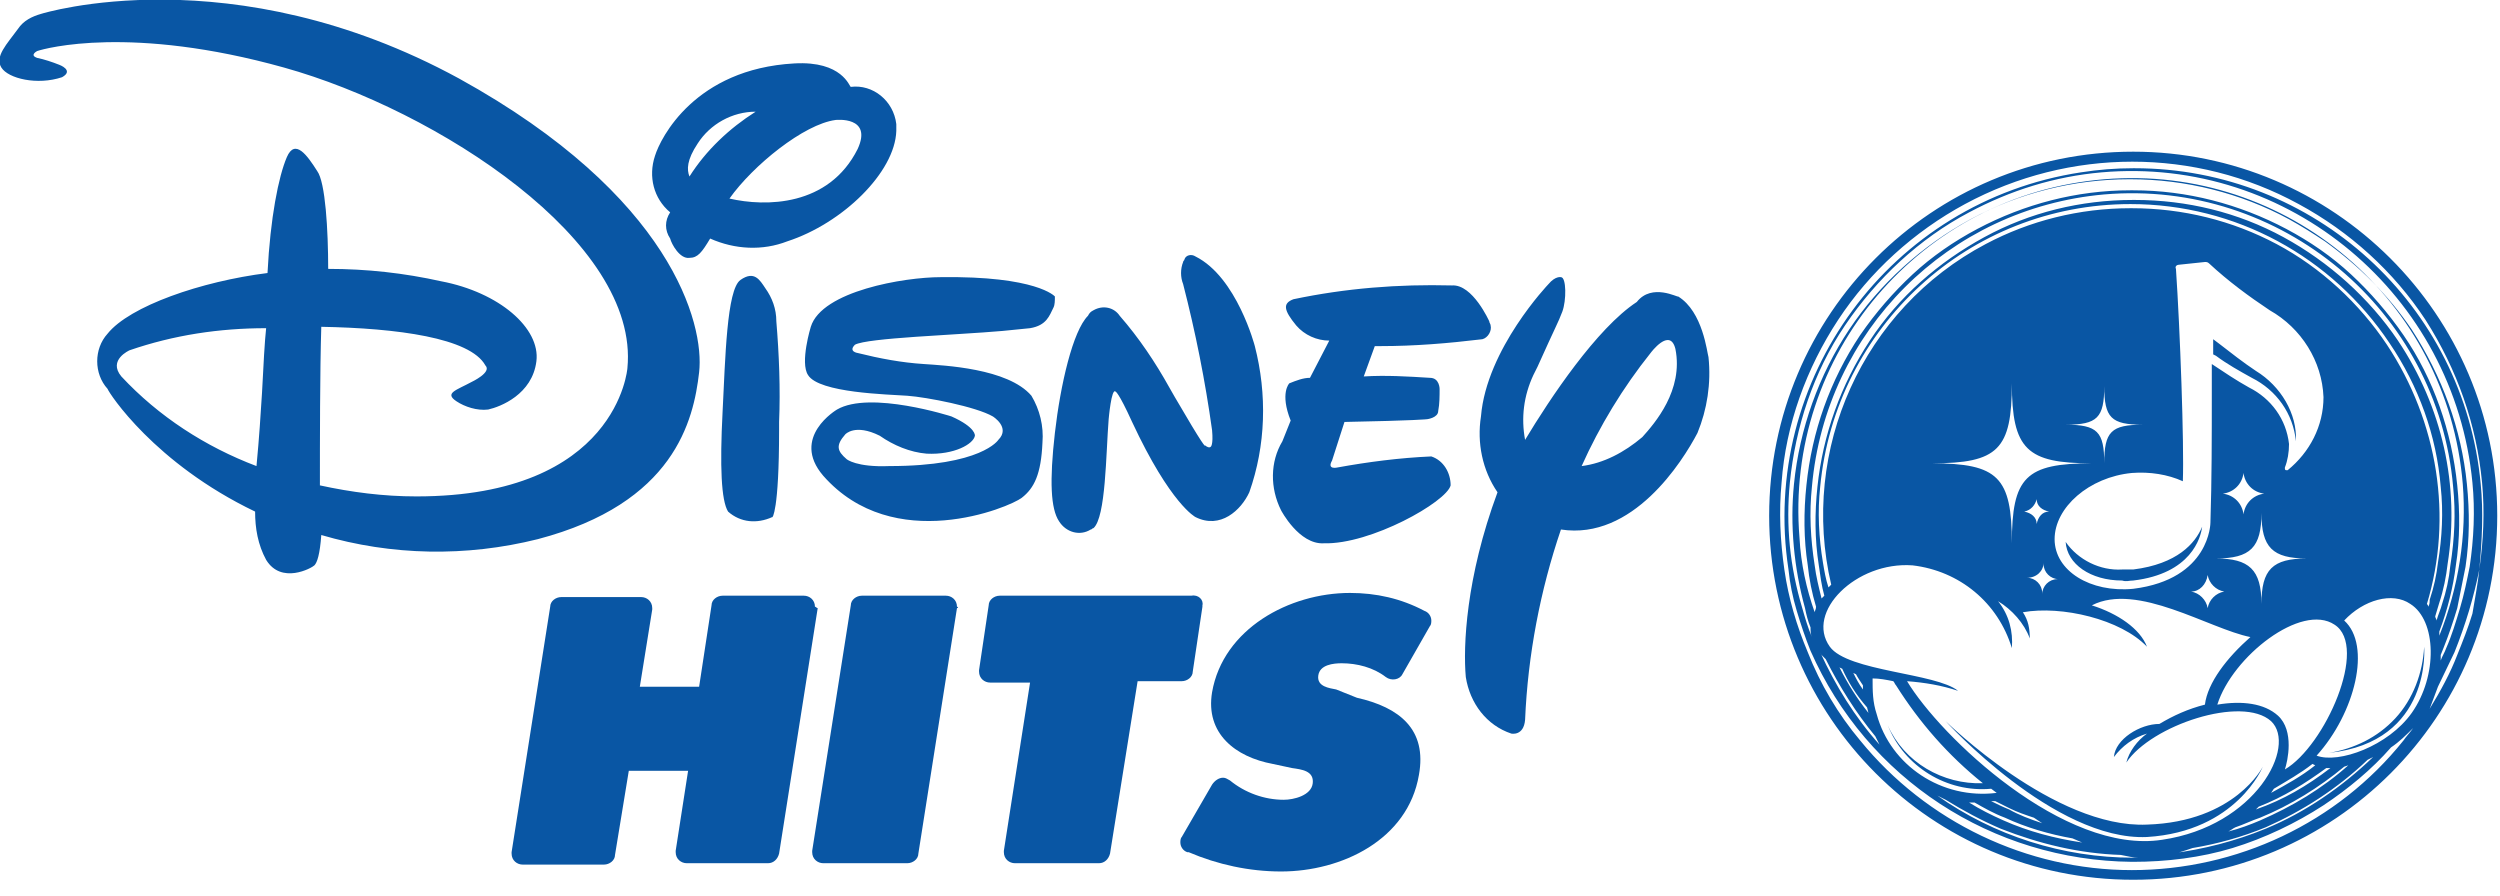
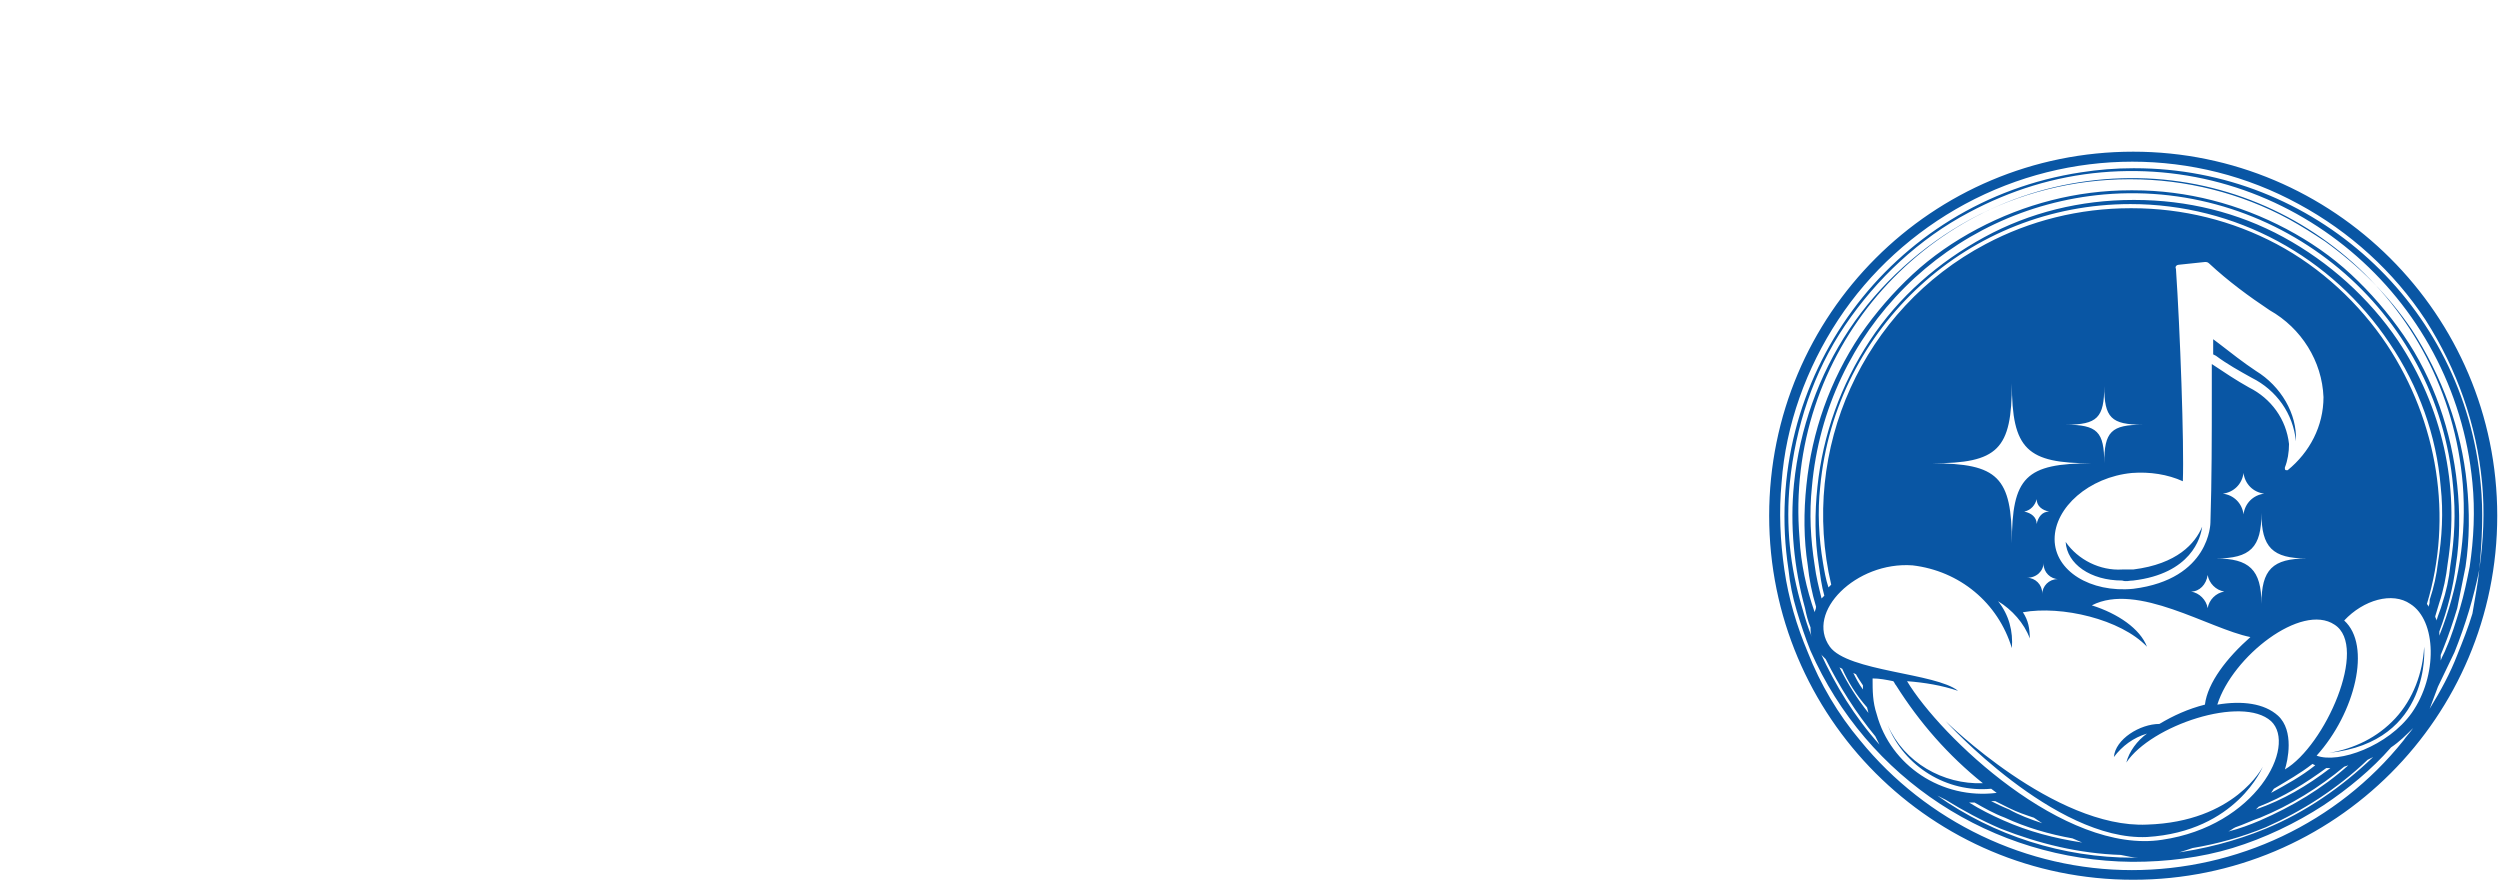
<svg xmlns="http://www.w3.org/2000/svg" version="1.1" id="Layer_1" x="0px" y="0px" width="181.3px" height="65px" viewBox="0 0 181.3 65" style="enable-background:new 0 0 181.3 65;" xml:space="preserve">
  <style type="text/css">
	.st0{fill:#0956A4;}
</style>
  <title>DisneyHits-4C</title>
-   <path class="st0" d="M59.1,44c0-0.5-0.4-0.8-0.8-0.8h0h-5.9c-0.4,0-0.8,0.3-0.8,0.7l-0.9,5.9h-4.3l0.9-5.6c0,0,0-0.1,0-0.1  c0-0.5-0.4-0.8-0.8-0.8h-5.8c-0.4,0-0.8,0.3-0.8,0.7l-2.8,17.8c0,0,0,0.1,0,0.1c0,0.5,0.4,0.8,0.8,0.8h5.9c0.4,0,0.8-0.3,0.8-0.7  l1-6.1h4.3l-0.9,5.8c0,0,0,0.1,0,0.1c0,0.5,0.4,0.8,0.8,0.8h5.9c0.4,0,0.7-0.3,0.8-0.7l2.8-17.8C59.2,44.1,59.2,44,59.1,44" />
-   <path class="st0" d="M69.4,44c0-0.5-0.4-0.8-0.8-0.8h-6.1c-0.4,0-0.8,0.3-0.8,0.7l-2.8,17.8c0,0,0,0.1,0,0.1c0,0.5,0.4,0.8,0.8,0.8  h6.1c0.4,0,0.8-0.3,0.8-0.7l2.8-17.8C69.5,44.1,69.5,44,69.4,44" />
-   <path class="st0" d="M86.4,43.2H72.5c-0.4,0-0.8,0.3-0.8,0.7l-0.7,4.7c0,0,0,0.1,0,0.1c0,0.5,0.4,0.8,0.8,0.8l0,0h2.9l-1.9,12.2  c0,0,0,0.1,0,0.1c0,0.5,0.4,0.8,0.8,0.8h6.1c0.4,0,0.7-0.3,0.8-0.7l2-12.5h3.2c0.4,0,0.8-0.3,0.8-0.7l0.7-4.7c0,0,0-0.1,0-0.1  C87.3,43.5,86.9,43.1,86.4,43.2" />
-   <path class="st0" d="M97.3,48.1c1.1,0,2.3,0.3,3.2,1c0.4,0.3,1,0.2,1.2-0.2c0,0,0,0,0,0l2-3.5c0.1-0.1,0.1-0.3,0.1-0.4  c0-0.3-0.2-0.6-0.5-0.7c-1.7-0.9-3.5-1.3-5.4-1.3c-4.4,0-9.2,2.6-10,7.2c-0.5,3,1.7,4.7,4.4,5.2l1.4,0.3c0.7,0.1,1.6,0.2,1.5,1.1  s-1.4,1.2-2.1,1.2c-1.4,0-2.8-0.5-3.9-1.4c-0.2-0.1-0.3-0.2-0.5-0.2c-0.3,0-0.6,0.2-0.8,0.5l-2.2,3.8c-0.1,0.1-0.1,0.3-0.1,0.4  c0,0.3,0.2,0.6,0.5,0.7h0.1c2.1,0.9,4.4,1.4,6.7,1.4c4.4,0,9.2-2.3,10-7c0.6-3.3-1.4-4.9-4.5-5.6L96.9,50c-0.5-0.1-1.4-0.2-1.3-1  S96.7,48.1,97.3,48.1" />
-   <path class="st0" d="M33.3,5.7C48.7,14.2,51.1,23.5,50.7,27S48.9,36.5,39,39.1c-5.2,1.3-10.6,1.2-15.7-0.3c-0.1,1.4-0.3,2-0.5,2.2  s-2.4,1.4-3.5-0.4c-0.6-1.1-0.8-2.3-0.8-3.5c-7.3-3.5-10.6-8.6-10.7-8.9c-1-1.1-1-2.9,0-4c1.6-2,6.8-3.8,11.6-4.4  c0.2-4,0.8-7,1.4-8.4s1.5-0.1,2.2,1c0.6,0.8,0.8,4.3,0.8,7.1c2.8,0,5.5,0.3,8.2,0.9c4.2,0.8,7.2,3.4,6.9,5.8s-2.6,3.3-3.5,3.5  c-0.8,0.1-1.7-0.2-2.3-0.6c-0.9-0.6,0-0.8,1.1-1.4c0,0,1.5-0.7,1-1.2c-1.1-2-6.4-2.7-11.9-2.8c-0.1,3.2-0.1,8.4-0.1,11.5  c2.3,0.5,4.6,0.8,7,0.8c14.6,0,15.3-9.3,15.3-9.3C46.4,17.5,31.7,8,20.6,4.9S3.3,3.5,2.7,3.7c0,0-0.6,0.3,0,0.5  c0.5,0.1,1.1,0.3,1.6,0.5c0,0,1.1,0.4,0.2,0.9C2.7,6.2,0.6,5.7,0.1,4.9s0.4-1.7,1.2-2.8C1.7,1.5,2.3,1.2,3,1C3,1,16.8-3.3,33.3,5.7   M8.8,27.3c2.7,2.9,6.1,5.1,9.8,6.5c0.2-2.1,0.3-3.7,0.4-5.3c0.1-2,0.2-3.8,0.3-4.7c-3.4,0-6.7,0.5-9.9,1.6  C9.4,25.4,7.8,26.1,8.8,27.3 M56.5,31.2v-0.6c0.1-2.4,0-4.9-0.2-7.3c0-0.9-0.3-1.7-0.8-2.4c-0.4-0.6-0.8-1.3-1.8-0.6  s-1.1,5.7-1.3,9.6s-0.1,6.4,0.4,7.2c0.9,0.8,2.1,0.9,3.2,0.4C56,37.6,56.5,37.1,56.5,31.2 M61.7,6.3c1.6-0.2,3.1,1,3.3,2.7  c0,0.2,0,0.3,0,0.5c-0.1,3-3.9,6.7-7.9,8c-1.8,0.7-3.8,0.6-5.6-0.2c-0.6,1-0.9,1.4-1.5,1.4c-0.7,0.1-1.3-1-1.4-1.4  c-0.4-0.6-0.4-1.3,0-1.9c-1.2-1-1.6-2.6-1.1-4.1c0.4-1.3,2.9-6.3,10.1-6.7C61.1,4.4,61.6,6.3,61.7,6.3L61.7,6.3z M50.6,10.4  c-0.8,1.2-0.8,1.9-0.6,2.4c1.2-1.9,2.9-3.5,4.8-4.7C53.1,8.1,51.5,9,50.6,10.4 M62.2,10.8c1.1-2.4-1.6-2.1-1.6-2.1  c-2.3,0.3-6,3.3-7.7,5.7C55.5,15,60.1,15,62.2,10.8 M72.7,24l2-0.2c1.2-0.2,1.4-0.9,1.7-1.5c0.1-0.2,0.1-0.5,0.1-0.8  c0,0-1.3-1.5-8.3-1.4c-2.6,0-8.6,1-9.4,3.6c0,0-0.8,2.6-0.2,3.5c0.8,1.3,5.8,1.4,7.2,1.5s5,0.8,6.2,1.5c0,0,1.3,0.8,0.4,1.7  c0,0-1.2,1.9-7.9,1.9c-2.4,0.1-3.1-0.5-3.1-0.5c-0.7-0.6-0.8-1-0.1-1.8c0,0,0.7-0.8,2.5,0.1c1,0.7,2.2,1.2,3.4,1.3  c2,0.1,3.4-0.7,3.5-1.3c0,0,0.1-0.6-1.7-1.4c0,0-5.9-1.9-8.3-0.5c0,0-3.4,2-1,4.8c5.1,5.8,13.5,2.3,14.4,1.6s1.4-1.7,1.5-4  c0.1-1.2-0.2-2.4-0.8-3.4c-1.7-2-6.4-2.2-7.8-2.3c-1.6-0.1-3.2-0.4-4.8-0.8c0,0-0.7-0.1-0.2-0.6C62.9,24.5,69.3,24.3,72.7,24   M85.2,28.8l-0.4-0.7c-1-1.8-2.2-3.6-3.6-5.2c-0.4-0.6-1.2-0.8-1.9-0.4c-0.2,0.1-0.3,0.2-0.4,0.4c-1.1,1.1-2,5-2.4,8.5  s-0.3,5.5,0.3,6.4c0.5,0.8,1.5,1.1,2.3,0.6c0.1,0,0.1-0.1,0.2-0.1c0.9-0.8,0.9-5.4,1.1-7.9c0,0,0.2-2.3,0.5-2c0,0,0.2,0,1.2,2.2  c2.8,6,4.6,6.9,4.6,6.9c1.8,0.9,3.3-0.5,3.9-1.8c1.2-3.4,1.3-7.1,0.4-10.6c0,0-1.3-5-4.3-6.5c-0.3-0.2-0.7-0.1-0.8,0.2  c0,0.1-0.1,0.1-0.1,0.2c-0.2,0.5-0.2,1.1,0,1.6c0.9,3.5,1.6,7,2.1,10.6c0.1,1.1-0.1,1.2-0.1,1.2c-0.1,0.1-0.3,0-0.4-0.1  C87.4,32.4,87.3,32.4,85.2,28.8 M99.7,25.1h0.4c2.5,0,4.9-0.2,7.4-0.5c0.4-0.1,0.7-0.6,0.6-1c0-0.1-0.1-0.2-0.1-0.3  c0,0-1.2-2.7-2.7-2.6c-3.9-0.1-7.7,0.2-11.5,1c-0.8,0.3-0.7,0.8,0.2,1.9c0.6,0.7,1.5,1.1,2.4,1.1l-1.4,2.7c-0.5,0-1,0.2-1.5,0.4  c0,0-0.7,0.7,0.1,2.7c-0.2,0.5-0.4,1-0.6,1.5c-0.9,1.5-0.9,3.4-0.1,5c0,0,1.3,2.5,3.1,2.4c3.4,0.1,8.9-3,9.2-4.2  c0-0.9-0.5-1.8-1.4-2.1c-2.3,0.1-4.6,0.4-6.8,0.8c0,0-0.8,0.2-0.4-0.5l0.9-2.8c5.2-0.1,6-0.2,6-0.2s0.8-0.1,0.8-0.6  c0.1-0.5,0.1-1.1,0.1-1.6c0,0,0-0.8-0.7-0.8c-1.6-0.1-3.2-0.2-4.8-0.1L99.7,25.1z M121.7,21.5c1.8,1.1,2.1,4.1,2.2,4.4  c0.2,1.9-0.1,3.8-0.8,5.5c-1.1,2.1-4.7,7.8-9.9,7c-1.5,4.4-2.4,9.1-2.6,13.8c-0.1,1.2-1,1-1,1c-1.8-0.6-3-2.2-3.3-4.1  c-0.2-2.2,0-7.2,2.3-13.4c-1.1-1.6-1.5-3.6-1.2-5.5c0.4-4.9,4.9-9.6,4.9-9.6c0.5-0.6,0.9-0.5,0.9-0.5c0.4,0,0.4,1.7,0.1,2.5  s-0.5,1.1-1.8,4l-0.3,0.6c-0.7,1.5-0.9,3.1-0.6,4.7c1.8-3,5.2-8.1,8.1-10C119.8,20.5,121.7,21.6,121.7,21.5 M119.1,31.7  c0.9-1,3-3.4,2.4-6.4c-0.4-1.6-1.8,0.3-1.8,0.3c-2,2.5-3.7,5.3-5,8.2C116.3,33.6,117.8,32.8,119.1,31.7" />
-   <path class="st0" d="M159.7,38.2c-0.1,0.8-0.8,3.4-5,3.9c-0.3,0-0.5,0.1-0.8,0c-2.3,0-4-1.2-4.1-2.8c0.9,1.3,2.5,2.1,4.1,2  c0.3,0,0.6,0,0.8,0C157.9,40.9,159.2,39.4,159.7,38.2z M163.6,26.9c-0.9-0.6-1.8-1.3-2.7-2l-0.4-0.3c0,0.4,0,0.8,0,1.1l0.2,0.1  c0.8,0.6,1.7,1.1,2.6,1.6c1.8,0.9,3,2.6,3.2,4.6l0,0C166.6,30,165.4,28,163.6,26.9z M164.1,55.6c0,0-2,4-8.4,4.2  c-6.7,0.3-14.6-7.5-14.6-7.5s7.9,8.7,14.6,8.4C162.2,60.3,164.1,55.6,164.1,55.6z M175.8,46.9c-0.1,1.9-0.8,3.8-2.1,5.2  c-1.3,1.4-3,2.2-4.8,2.5C176.4,53.8,175.8,46.9,175.8,46.9z M181.1,37.4c0,14.6-11.8,26.4-26.4,26.4c-14.6,0-26.4-11.8-26.4-26.4  S140.1,11,154.7,11l0,0C169.2,11,181.1,22.8,181.1,37.4z M179.8,41.3c0.3-2.1,0.4-4.2,0.2-6.3c-0.4-4.2-1.8-8.2-4.1-11.8  c-2.3-3.5-5.5-6.4-9.2-8.4c-7.5-4.1-16.6-4.1-24.2,0c-3.7,2-6.9,4.9-9.2,8.4c-2.3,3.5-3.8,7.6-4.1,11.8c-0.2,2.1-0.1,4.2,0.2,6.3  c0.3,2.1,0.9,4.1,1.7,6c0.9,2.3,2.2,4.5,3.8,6.4c4.8,5.9,12.1,9.4,19.7,9.4l0,0c7.6,0,14.9-3.4,19.7-9.4c0.2-0.3,0.5-0.6,0.7-0.9  c-0.5,0.5-1,1-1.6,1.4c-1.4,1.6-3.1,3-4.9,4.2c-2,1.3-4.3,2.4-6.6,3.1c-2.3,0.7-4.8,1-7.2,1h-0.1c-10.1-0.1-19.2-6-23.3-15.3  c-0.4-1-0.7-1.9-1-2.9c-0.3-1-0.5-2-0.6-3c-2.1-13.8,7.4-26.7,21.2-28.8c1.3-0.2,2.5-0.3,3.8-0.3h0.1c13,0,23.9,9.9,25.1,22.9  C180.1,37.1,180,39.2,179.8,41.3c-0.4,2-1,4-1.8,6c-0.4,0.8-0.8,1.7-1.2,2.5c-0.2,0.5-0.4,1.1-0.6,1.6c0.8-1.3,1.5-2.6,2-3.9  c0.4-1,0.8-2,1.1-3C179.5,43.3,179.7,42.3,179.8,41.3z M178.8,41.1c-0.2,1-0.4,2-0.6,3c-0.3,1-0.6,1.9-1,2.9l-0.2,0.5  c0,0.2,0,0.3,0,0.4c0.1-0.3,0.3-0.6,0.4-0.9c0.4-0.9,0.7-1.9,1-2.9c0.3-1,0.5-2,0.7-3c0.3-2,0.4-4.1,0.2-6.1  C178,21.4,166,11.3,152.4,12.5c-3.4,0.3-6.6,1.3-9.6,2.9c-3.6,1.9-6.7,4.8-9,8.2c-2.3,3.4-3.6,7.4-4,11.4c-0.3,3.1,0,6.1,0.9,9.1  c0.2,0.7,0.4,1.4,0.7,2.1c-0.1-0.2-0.1-0.5-0.1-0.7c-0.2-0.5-0.3-0.9-0.4-1.4c-0.8-2.9-1.1-6-0.8-9c0.4-4,1.8-7.9,4-11.2  c2.2-3.3,5.3-6.1,8.8-8c3.5-1.9,7.5-2.9,11.5-2.9h0.1c4,0,8,1,11.5,2.9c0.9,0.5,1.7,1,2.6,1.6c2.5,1.8,4.6,3.9,6.3,6.4  c2.2,3.4,3.6,7.2,4,11.2C179.1,37.1,179.1,39.1,178.8,41.1L178.8,41.1z M131.6,44.4c0-0.1,0.1-0.2,0.1-0.4c-0.3-1-0.5-2-0.6-3  c-0.3-1.9-0.3-3.9-0.1-5.8c0.4-3.9,1.7-7.6,3.9-10.9c1.1-1.6,2.4-3.1,3.8-4.4c1.4-1.3,3-2.4,4.7-3.3c3.4-1.8,7.2-2.8,11.1-2.8h0.2  c3.9,0,7.7,1,11.1,2.8c1.7,0.9,3.3,2,4.7,3.3c1.4,1.3,2.7,2.8,3.8,4.4c2.2,3.2,3.5,7,3.9,10.9c0.2,1.9,0.2,3.9-0.1,5.8  c-0.2,1.6-0.6,3.2-1.2,4.8v0.1v0.2c1.4-3.5,2-7.3,1.7-11c-1.1-13.3-12.7-23.2-26-22.1c-13.3,1.1-23.2,12.7-22.1,26  C130.6,40.9,131,42.7,131.6,44.4L131.6,44.4z M132.1,43.4l0.2-0.2c-0.2-0.7-0.3-1.5-0.4-2.2c-0.3-1.9-0.3-3.8-0.1-5.7  c0.4-3.8,1.7-7.4,3.8-10.6c2.1-3.2,5-5.7,8.3-7.5c3.3-1.8,7-2.7,10.8-2.7h0.1c3.8,0,7.5,0.9,10.8,2.7c3.3,1.8,6.2,4.4,8.3,7.5  c3.2,4.8,4.5,10.5,3.6,16.2c-0.1,0.9-0.3,1.9-0.6,2.8c-0.1,0.3-0.2,0.7-0.3,1c0,0.1,0.1,0.2,0.1,0.3c0.1-0.4,0.3-0.8,0.4-1.2  c0.3-0.9,0.5-1.8,0.6-2.8c0.3-1.9,0.4-3.8,0.2-5.7c-1.1-12.8-12.5-22.3-25.3-21.2c-11.3,1-20.2,9.9-21.2,21.2  c-0.2,1.9-0.1,3.8,0.2,5.7C131.7,41.8,131.9,42.6,132.1,43.4L132.1,43.4z M176,43.8c0,0,0.1,0.1,0.1,0.2c0.1-0.2,0.1-0.3,0.1-0.5  c0.3-0.9,0.5-1.8,0.6-2.7c0.3-1.8,0.4-3.7,0.2-5.5c-0.3-3.7-1.6-7.3-3.7-10.4c-4.2-6.3-11.2-10.1-18.8-10.1l0,0  c-11.7,0-21.4,8.9-22.5,20.5c-0.2,1.8-0.1,3.7,0.2,5.5c0.1,0.6,0.2,1.2,0.4,1.8l0.2-0.2c-2.3-9.8,2.3-20,11.2-24.7  c3.2-1.7,6.8-2.6,10.5-2.6h0.1c3.7,0,7.3,0.9,10.5,2.6c3.2,1.7,6,4.3,8,7.3C176.8,30.6,177.9,37.5,176,43.8L176,43.8z M169,55.7  h-0.3c-1.5,1.1-3.1,2.1-4.9,2.8c-0.1,0.1-0.2,0.2-0.3,0.3l0.1-0.1C165.6,58,167.3,57,169,55.7L169,55.7z M163.9,59.3  c-0.6,0.2-1.2,0.5-1.8,0.7c-0.2,0.1-0.3,0.2-0.5,0.3c0.8-0.2,1.6-0.5,2.3-0.8c2.3-1,4.5-2.3,6.4-4l-0.3,0.1  C168.2,57.1,166.1,58.4,163.9,59.3z M167.9,55.5l-0.2-0.1c-0.9,0.7-1.8,1.2-2.8,1.8l-0.2,0.3C165.8,56.9,166.9,56.3,167.9,55.5z   M169.3,45.3c-2.4-1.6-7.4,2.3-8.5,5.8c1.8-0.3,3.4-0.1,4.4,0.8c1.2,1.1,0.7,3.3,0.5,3.9C168.6,54.1,171.8,46.9,169.3,45.3  L169.3,45.3z M145.9,27.8c0,4.8-1,5.8-5.8,5.8c4.8,0,5.8,1,5.8,5.8c0-4.8,1-5.8,5.8-5.8C147,33.6,145.9,32.6,145.9,27.8L145.9,27.8z   M152.6,33.6c0-2.3,0.5-2.8,2.8-2.8c-2.3,0-2.8-0.5-2.8-2.8c0,2.3-0.5,2.8-2.8,2.8C152.1,30.8,152.6,31.3,152.6,33.6L152.6,33.6z   M146.8,37.1c0.5,0.1,0.9,0.4,0.9,0.9c0.1-0.5,0.4-0.9,0.9-0.9c-0.5-0.1-0.9-0.4-0.9-0.9C147.6,36.6,147.3,37,146.8,37.1L146.8,37.1  z M147,41.9c0.6,0,1.1,0.5,1.1,1.1c0,0,0,0,0,0.1c0-0.6,0.5-1.1,1.1-1.1c0,0,0,0,0.1,0c-0.6,0-1.1-0.5-1.1-1.1c0,0,0,0,0-0.1  C148.2,41.4,147.7,41.9,147,41.9C147.1,41.9,147.1,41.9,147,41.9L147,41.9z M154.7,42.7c5.6-0.7,5.6-4.8,5.6-4.8  c0.1-3.1,0.1-6.2,0.1-9.4c0-0.7,0-1.4,0-2.1c0.9,0.6,1.8,1.2,2.7,1.7c1.6,0.8,2.7,2.3,2.9,4.1c0,0.6-0.1,1.2-0.3,1.7c0,0,0,0,0,0.1  c0,0.1,0.1,0.1,0.1,0.1c0,0,0,0,0,0c0,0,0.1,0,0.1,0c1.6-1.3,2.6-3.2,2.6-5.3c-0.1-2.6-1.6-5-3.9-6.3l0,0c-1.5-1-3-2.1-4.4-3.4  c-0.1-0.1-0.2-0.1-0.3-0.1l-1.9,0.2c-0.1,0-0.3,0.1-0.2,0.3c0,0,0,0,0,0c0.3,4.4,0.6,12.7,0.5,15.4c-1.1-0.5-2.4-0.7-3.7-0.6  c-3.1,0.3-5.6,2.5-5.6,4.8S151.6,43,154.7,42.7L154.7,42.7z M162.7,34.3c-0.1,0.8-0.7,1.4-1.5,1.5c0.8,0.1,1.4,0.7,1.5,1.5  c0.1-0.8,0.7-1.4,1.5-1.5C163.4,35.7,162.8,35.1,162.7,34.3L162.7,34.3z M158.9,42.9c0.6,0.1,1.1,0.6,1.2,1.2  c0.1-0.6,0.6-1.1,1.2-1.2c-0.6-0.1-1.1-0.6-1.2-1.2C160,42.4,159.5,42.9,158.9,42.9z M164,43.8c0-2.5,0.8-3.3,3.3-3.3  c-2.5,0-3.3-0.8-3.3-3.3c0,2.5-0.8,3.3-3.3,3.3C163.1,40.5,164,41.3,164,43.8L164,43.8z M132,47.3c1.1,2.4,2.5,4.7,4.3,6.7  c-0.1-0.2-0.2-0.4-0.3-0.6c-1.4-1.7-2.6-3.6-3.6-5.6c-0.1-0.1-0.2-0.2-0.3-0.3L132,47.3z M133.6,48.5l-0.2-0.1  c0.6,1.2,1.3,2.3,2.1,3.3l-0.1-0.4C134.6,50.4,134,49.4,133.6,48.5L133.6,48.5z M135.1,50c0-0.1,0-0.2,0-0.3  c-0.2-0.3-0.4-0.6-0.5-0.8l-0.2-0.1C134.6,49.2,134.8,49.6,135.1,50L135.1,50z M144.8,57.5l-0.4-0.3l0,0c-3.2,0.3-6.3-1.6-7.5-4.6  c1.2,2.7,4,4.3,6.9,4.2c-2.5-2-4.6-4.4-6.3-7.1c-0.1-0.1-0.1-0.2-0.2-0.3c-0.5-0.1-1-0.2-1.5-0.2l0,0c0,0.9,0,1.7,0.3,2.6  C137.1,55.5,140.8,58,144.8,57.5L144.8,57.5z M148.1,59.7l-0.6-0.4c-0.6-0.2-1.2-0.4-1.8-0.7l-1-0.5h-0.3c0.4,0.2,0.8,0.4,1.3,0.6  C146.4,59.1,147.2,59.4,148.1,59.7L148.1,59.7z M145.4,59.3c-0.8-0.3-1.5-0.7-2.2-1.1h-0.4c0.8,0.5,1.6,0.9,2.5,1.3  c1.8,0.8,3.7,1.3,5.7,1.6l-0.7-0.3C148.6,60.5,146.9,60,145.4,59.3L145.4,59.3z M140.5,57.7c4.1,2.9,9.1,4.5,14.2,4.5h0.4  c-0.4,0-0.8-0.1-1.3-0.2c-3-0.1-5.9-0.8-8.7-1.9c-1.4-0.6-2.7-1.3-4-2.1L140.5,57.7z M156.8,60.9c6.8-1,9.8-6.8,7.9-8.6  c-2.1-1.9-8.7,0.3-10.5,3c0.2-0.8,0.8-1.6,1.5-2.1c-1,0.3-1.8,0.9-2.4,1.7c0.1-1.3,1.9-2.4,3.3-2.4c1-0.6,2.1-1.1,3.3-1.4  c0.2-1.6,1.6-3.4,3.3-4.9c-3-0.6-8.2-4-11.5-2.3c1.9,0.6,3.5,1.7,4,3c-1.9-2-6.2-3-9-2.5c0.4,0.6,0.5,1.2,0.5,1.9l0,0  c-0.4-1.1-1.3-2.1-2.3-2.7c0.8,1,1.1,2.2,1,3.4c-1-3.3-3.8-5.6-7.2-6c-4.1-0.3-7.8,3.4-6,5.9c1.3,1.8,7.7,1.9,9.3,3.2  c-1.2-0.4-2.4-0.6-3.7-0.7C140.7,53.4,149.7,62,156.8,60.9L156.8,60.9z M157.4,61.9c2.4-0.3,4.7-0.9,6.9-1.8c2.9-1.2,5.5-3,7.8-5.2  l-0.4,0.2c-2.2,2.1-4.7,3.7-7.4,4.9c-1.7,0.7-3.5,1.2-5.3,1.5C158.4,61.7,157.9,61.9,157.4,61.9L157.4,61.9z M174.9,51.7  c1.9-2.7,1.8-6.7-0.1-7.9c-1.3-0.9-3.4-0.3-4.8,1.2c2,1.8,0.8,6.7-2,9.8C169.6,55.4,173.2,54.1,174.9,51.7z" />
+   <path class="st0" d="M159.7,38.2c-0.1,0.8-0.8,3.4-5,3.9c-0.3,0-0.5,0.1-0.8,0c-2.3,0-4-1.2-4.1-2.8c0.9,1.3,2.5,2.1,4.1,2  c0.3,0,0.6,0,0.8,0C157.9,40.9,159.2,39.4,159.7,38.2z M163.6,26.9c-0.9-0.6-1.8-1.3-2.7-2l-0.4-0.3c0,0.4,0,0.8,0,1.1l0.2,0.1  c0.8,0.6,1.7,1.1,2.6,1.6c1.8,0.9,3,2.6,3.2,4.6l0,0C166.6,30,165.4,28,163.6,26.9z M164.1,55.6c0,0-2,4-8.4,4.2  c-6.7,0.3-14.6-7.5-14.6-7.5s7.9,8.7,14.6,8.4C162.2,60.3,164.1,55.6,164.1,55.6z M175.8,46.9c-0.1,1.9-0.8,3.8-2.1,5.2  c-1.3,1.4-3,2.2-4.8,2.5C176.4,53.8,175.8,46.9,175.8,46.9z M181.1,37.4c0,14.6-11.8,26.4-26.4,26.4c-14.6,0-26.4-11.8-26.4-26.4  S140.1,11,154.7,11l0,0C169.2,11,181.1,22.8,181.1,37.4z M179.8,41.3c0.3-2.1,0.4-4.2,0.2-6.3c-0.4-4.2-1.8-8.2-4.1-11.8  c-2.3-3.5-5.5-6.4-9.2-8.4c-7.5-4.1-16.6-4.1-24.2,0c-3.7,2-6.9,4.9-9.2,8.4c-2.3,3.5-3.8,7.6-4.1,11.8c-0.2,2.1-0.1,4.2,0.2,6.3  c0.3,2.1,0.9,4.1,1.7,6c0.9,2.3,2.2,4.5,3.8,6.4c4.8,5.9,12.1,9.4,19.7,9.4l0,0c7.6,0,14.9-3.4,19.7-9.4c0.2-0.3,0.5-0.6,0.7-0.9  c-0.5,0.5-1,1-1.6,1.4c-1.4,1.6-3.1,3-4.9,4.2c-2,1.3-4.3,2.4-6.6,3.1c-2.3,0.7-4.8,1-7.2,1h-0.1c-10.1-0.1-19.2-6-23.3-15.3  c-0.4-1-0.7-1.9-1-2.9c-0.3-1-0.5-2-0.6-3c-2.1-13.8,7.4-26.7,21.2-28.8c1.3-0.2,2.5-0.3,3.8-0.3h0.1c13,0,23.9,9.9,25.1,22.9  C180.1,37.1,180,39.2,179.8,41.3c-0.4,2-1,4-1.8,6c-0.4,0.8-0.8,1.7-1.2,2.5c-0.2,0.5-0.4,1.1-0.6,1.6c0.8-1.3,1.5-2.6,2-3.9  c0.4-1,0.8-2,1.1-3C179.5,43.3,179.7,42.3,179.8,41.3z M178.8,41.1c-0.2,1-0.4,2-0.6,3c-0.3,1-0.6,1.9-1,2.9l-0.2,0.5  c0,0.2,0,0.3,0,0.4c0.1-0.3,0.3-0.6,0.4-0.9c0.4-0.9,0.7-1.9,1-2.9c0.3-1,0.5-2,0.7-3c0.3-2,0.4-4.1,0.2-6.1  C178,21.4,166,11.3,152.4,12.5c-3.4,0.3-6.6,1.3-9.6,2.9c-3.6,1.9-6.7,4.8-9,8.2c-2.3,3.4-3.6,7.4-4,11.4c-0.3,3.1,0,6.1,0.9,9.1  c0.2,0.7,0.4,1.4,0.7,2.1c-0.1-0.2-0.1-0.5-0.1-0.7c-0.2-0.5-0.3-0.9-0.4-1.4c-0.8-2.9-1.1-6-0.8-9c0.4-4,1.8-7.9,4-11.2  c2.2-3.3,5.3-6.1,8.8-8c3.5-1.9,7.5-2.9,11.5-2.9h0.1c4,0,8,1,11.5,2.9c0.9,0.5,1.7,1,2.6,1.6c2.5,1.8,4.6,3.9,6.3,6.4  c2.2,3.4,3.6,7.2,4,11.2C179.1,37.1,179.1,39.1,178.8,41.1L178.8,41.1z M131.6,44.4c0-0.1,0.1-0.2,0.1-0.4c-0.3-1-0.5-2-0.6-3  c-0.3-1.9-0.3-3.9-0.1-5.8c0.4-3.9,1.7-7.6,3.9-10.9c1.1-1.6,2.4-3.1,3.8-4.4c1.4-1.3,3-2.4,4.7-3.3c3.4-1.8,7.2-2.8,11.1-2.8h0.2  c3.9,0,7.7,1,11.1,2.8c1.7,0.9,3.3,2,4.7,3.3c1.4,1.3,2.7,2.8,3.8,4.4c2.2,3.2,3.5,7,3.9,10.9c0.2,1.9,0.2,3.9-0.1,5.8  c-0.2,1.6-0.6,3.2-1.2,4.8v0.1v0.2c1.4-3.5,2-7.3,1.7-11c-1.1-13.3-12.7-23.2-26-22.1c-13.3,1.1-23.2,12.7-22.1,26  C130.6,40.9,131,42.7,131.6,44.4L131.6,44.4z M132.1,43.4l0.2-0.2c-0.2-0.7-0.3-1.5-0.4-2.2c-0.3-1.9-0.3-3.8-0.1-5.7  c0.4-3.8,1.7-7.4,3.8-10.6c2.1-3.2,5-5.7,8.3-7.5c3.3-1.8,7-2.7,10.8-2.7h0.1c3.8,0,7.5,0.9,10.8,2.7c3.3,1.8,6.2,4.4,8.3,7.5  c3.2,4.8,4.5,10.5,3.6,16.2c-0.1,0.9-0.3,1.9-0.6,2.8c-0.1,0.3-0.2,0.7-0.3,1c0,0.1,0.1,0.2,0.1,0.3c0.1-0.4,0.3-0.8,0.4-1.2  c0.3-0.9,0.5-1.8,0.6-2.8c0.3-1.9,0.4-3.8,0.2-5.7c-1.1-12.8-12.5-22.3-25.3-21.2c-11.3,1-20.2,9.9-21.2,21.2  c-0.2,1.9-0.1,3.8,0.2,5.7C131.7,41.8,131.9,42.6,132.1,43.4L132.1,43.4z M176,43.8c0,0,0.1,0.1,0.1,0.2c0.1-0.2,0.1-0.3,0.1-0.5  c0.3-0.9,0.5-1.8,0.6-2.7c0.3-1.8,0.4-3.7,0.2-5.5c-0.3-3.7-1.6-7.3-3.7-10.4c-4.2-6.3-11.2-10.1-18.8-10.1l0,0  c-11.7,0-21.4,8.9-22.5,20.5c-0.2,1.8-0.1,3.7,0.2,5.5c0.1,0.6,0.2,1.2,0.4,1.8l0.2-0.2c-2.3-9.8,2.3-20,11.2-24.7  c3.2-1.7,6.8-2.6,10.5-2.6h0.1c3.7,0,7.3,0.9,10.5,2.6c3.2,1.7,6,4.3,8,7.3C176.8,30.6,177.9,37.5,176,43.8L176,43.8z M169,55.7  h-0.3c-1.5,1.1-3.1,2.1-4.9,2.8c-0.1,0.1-0.2,0.2-0.3,0.3l0.1-0.1C165.6,58,167.3,57,169,55.7L169,55.7z M163.9,59.3  c-0.6,0.2-1.2,0.5-1.8,0.7c-0.2,0.1-0.3,0.2-0.5,0.3c0.8-0.2,1.6-0.5,2.3-0.8c2.3-1,4.5-2.3,6.4-4l-0.3,0.1  C168.2,57.1,166.1,58.4,163.9,59.3z M167.9,55.5l-0.2-0.1c-0.9,0.7-1.8,1.2-2.8,1.8l-0.2,0.3C165.8,56.9,166.9,56.3,167.9,55.5z   M169.3,45.3c-2.4-1.6-7.4,2.3-8.5,5.8c1.8-0.3,3.4-0.1,4.4,0.8c1.2,1.1,0.7,3.3,0.5,3.9C168.6,54.1,171.8,46.9,169.3,45.3  L169.3,45.3z M145.9,27.8c0,4.8-1,5.8-5.8,5.8c4.8,0,5.8,1,5.8,5.8c0-4.8,1-5.8,5.8-5.8C147,33.6,145.9,32.6,145.9,27.8L145.9,27.8z   M152.6,33.6c0-2.3,0.5-2.8,2.8-2.8c-2.3,0-2.8-0.5-2.8-2.8c0,2.3-0.5,2.8-2.8,2.8C152.1,30.8,152.6,31.3,152.6,33.6L152.6,33.6M146.8,37.1c0.5,0.1,0.9,0.4,0.9,0.9c0.1-0.5,0.4-0.9,0.9-0.9c-0.5-0.1-0.9-0.4-0.9-0.9C147.6,36.6,147.3,37,146.8,37.1L146.8,37.1  z M147,41.9c0.6,0,1.1,0.5,1.1,1.1c0,0,0,0,0,0.1c0-0.6,0.5-1.1,1.1-1.1c0,0,0,0,0.1,0c-0.6,0-1.1-0.5-1.1-1.1c0,0,0,0,0-0.1  C148.2,41.4,147.7,41.9,147,41.9C147.1,41.9,147.1,41.9,147,41.9L147,41.9z M154.7,42.7c5.6-0.7,5.6-4.8,5.6-4.8  c0.1-3.1,0.1-6.2,0.1-9.4c0-0.7,0-1.4,0-2.1c0.9,0.6,1.8,1.2,2.7,1.7c1.6,0.8,2.7,2.3,2.9,4.1c0,0.6-0.1,1.2-0.3,1.7c0,0,0,0,0,0.1  c0,0.1,0.1,0.1,0.1,0.1c0,0,0,0,0,0c0,0,0.1,0,0.1,0c1.6-1.3,2.6-3.2,2.6-5.3c-0.1-2.6-1.6-5-3.9-6.3l0,0c-1.5-1-3-2.1-4.4-3.4  c-0.1-0.1-0.2-0.1-0.3-0.1l-1.9,0.2c-0.1,0-0.3,0.1-0.2,0.3c0,0,0,0,0,0c0.3,4.4,0.6,12.7,0.5,15.4c-1.1-0.5-2.4-0.7-3.7-0.6  c-3.1,0.3-5.6,2.5-5.6,4.8S151.6,43,154.7,42.7L154.7,42.7z M162.7,34.3c-0.1,0.8-0.7,1.4-1.5,1.5c0.8,0.1,1.4,0.7,1.5,1.5  c0.1-0.8,0.7-1.4,1.5-1.5C163.4,35.7,162.8,35.1,162.7,34.3L162.7,34.3z M158.9,42.9c0.6,0.1,1.1,0.6,1.2,1.2  c0.1-0.6,0.6-1.1,1.2-1.2c-0.6-0.1-1.1-0.6-1.2-1.2C160,42.4,159.5,42.9,158.9,42.9z M164,43.8c0-2.5,0.8-3.3,3.3-3.3  c-2.5,0-3.3-0.8-3.3-3.3c0,2.5-0.8,3.3-3.3,3.3C163.1,40.5,164,41.3,164,43.8L164,43.8z M132,47.3c1.1,2.4,2.5,4.7,4.3,6.7  c-0.1-0.2-0.2-0.4-0.3-0.6c-1.4-1.7-2.6-3.6-3.6-5.6c-0.1-0.1-0.2-0.2-0.3-0.3L132,47.3z M133.6,48.5l-0.2-0.1  c0.6,1.2,1.3,2.3,2.1,3.3l-0.1-0.4C134.6,50.4,134,49.4,133.6,48.5L133.6,48.5z M135.1,50c0-0.1,0-0.2,0-0.3  c-0.2-0.3-0.4-0.6-0.5-0.8l-0.2-0.1C134.6,49.2,134.8,49.6,135.1,50L135.1,50z M144.8,57.5l-0.4-0.3l0,0c-3.2,0.3-6.3-1.6-7.5-4.6  c1.2,2.7,4,4.3,6.9,4.2c-2.5-2-4.6-4.4-6.3-7.1c-0.1-0.1-0.1-0.2-0.2-0.3c-0.5-0.1-1-0.2-1.5-0.2l0,0c0,0.9,0,1.7,0.3,2.6  C137.1,55.5,140.8,58,144.8,57.5L144.8,57.5z M148.1,59.7l-0.6-0.4c-0.6-0.2-1.2-0.4-1.8-0.7l-1-0.5h-0.3c0.4,0.2,0.8,0.4,1.3,0.6  C146.4,59.1,147.2,59.4,148.1,59.7L148.1,59.7z M145.4,59.3c-0.8-0.3-1.5-0.7-2.2-1.1h-0.4c0.8,0.5,1.6,0.9,2.5,1.3  c1.8,0.8,3.7,1.3,5.7,1.6l-0.7-0.3C148.6,60.5,146.9,60,145.4,59.3L145.4,59.3z M140.5,57.7c4.1,2.9,9.1,4.5,14.2,4.5h0.4  c-0.4,0-0.8-0.1-1.3-0.2c-3-0.1-5.9-0.8-8.7-1.9c-1.4-0.6-2.7-1.3-4-2.1L140.5,57.7z M156.8,60.9c6.8-1,9.8-6.8,7.9-8.6  c-2.1-1.9-8.7,0.3-10.5,3c0.2-0.8,0.8-1.6,1.5-2.1c-1,0.3-1.8,0.9-2.4,1.7c0.1-1.3,1.9-2.4,3.3-2.4c1-0.6,2.1-1.1,3.3-1.4  c0.2-1.6,1.6-3.4,3.3-4.9c-3-0.6-8.2-4-11.5-2.3c1.9,0.6,3.5,1.7,4,3c-1.9-2-6.2-3-9-2.5c0.4,0.6,0.5,1.2,0.5,1.9l0,0  c-0.4-1.1-1.3-2.1-2.3-2.7c0.8,1,1.1,2.2,1,3.4c-1-3.3-3.8-5.6-7.2-6c-4.1-0.3-7.8,3.4-6,5.9c1.3,1.8,7.7,1.9,9.3,3.2  c-1.2-0.4-2.4-0.6-3.7-0.7C140.7,53.4,149.7,62,156.8,60.9L156.8,60.9z M157.4,61.9c2.4-0.3,4.7-0.9,6.9-1.8c2.9-1.2,5.5-3,7.8-5.2  l-0.4,0.2c-2.2,2.1-4.7,3.7-7.4,4.9c-1.7,0.7-3.5,1.2-5.3,1.5C158.4,61.7,157.9,61.9,157.4,61.9L157.4,61.9z M174.9,51.7  c1.9-2.7,1.8-6.7-0.1-7.9c-1.3-0.9-3.4-0.3-4.8,1.2c2,1.8,0.8,6.7-2,9.8C169.6,55.4,173.2,54.1,174.9,51.7z" />
</svg>